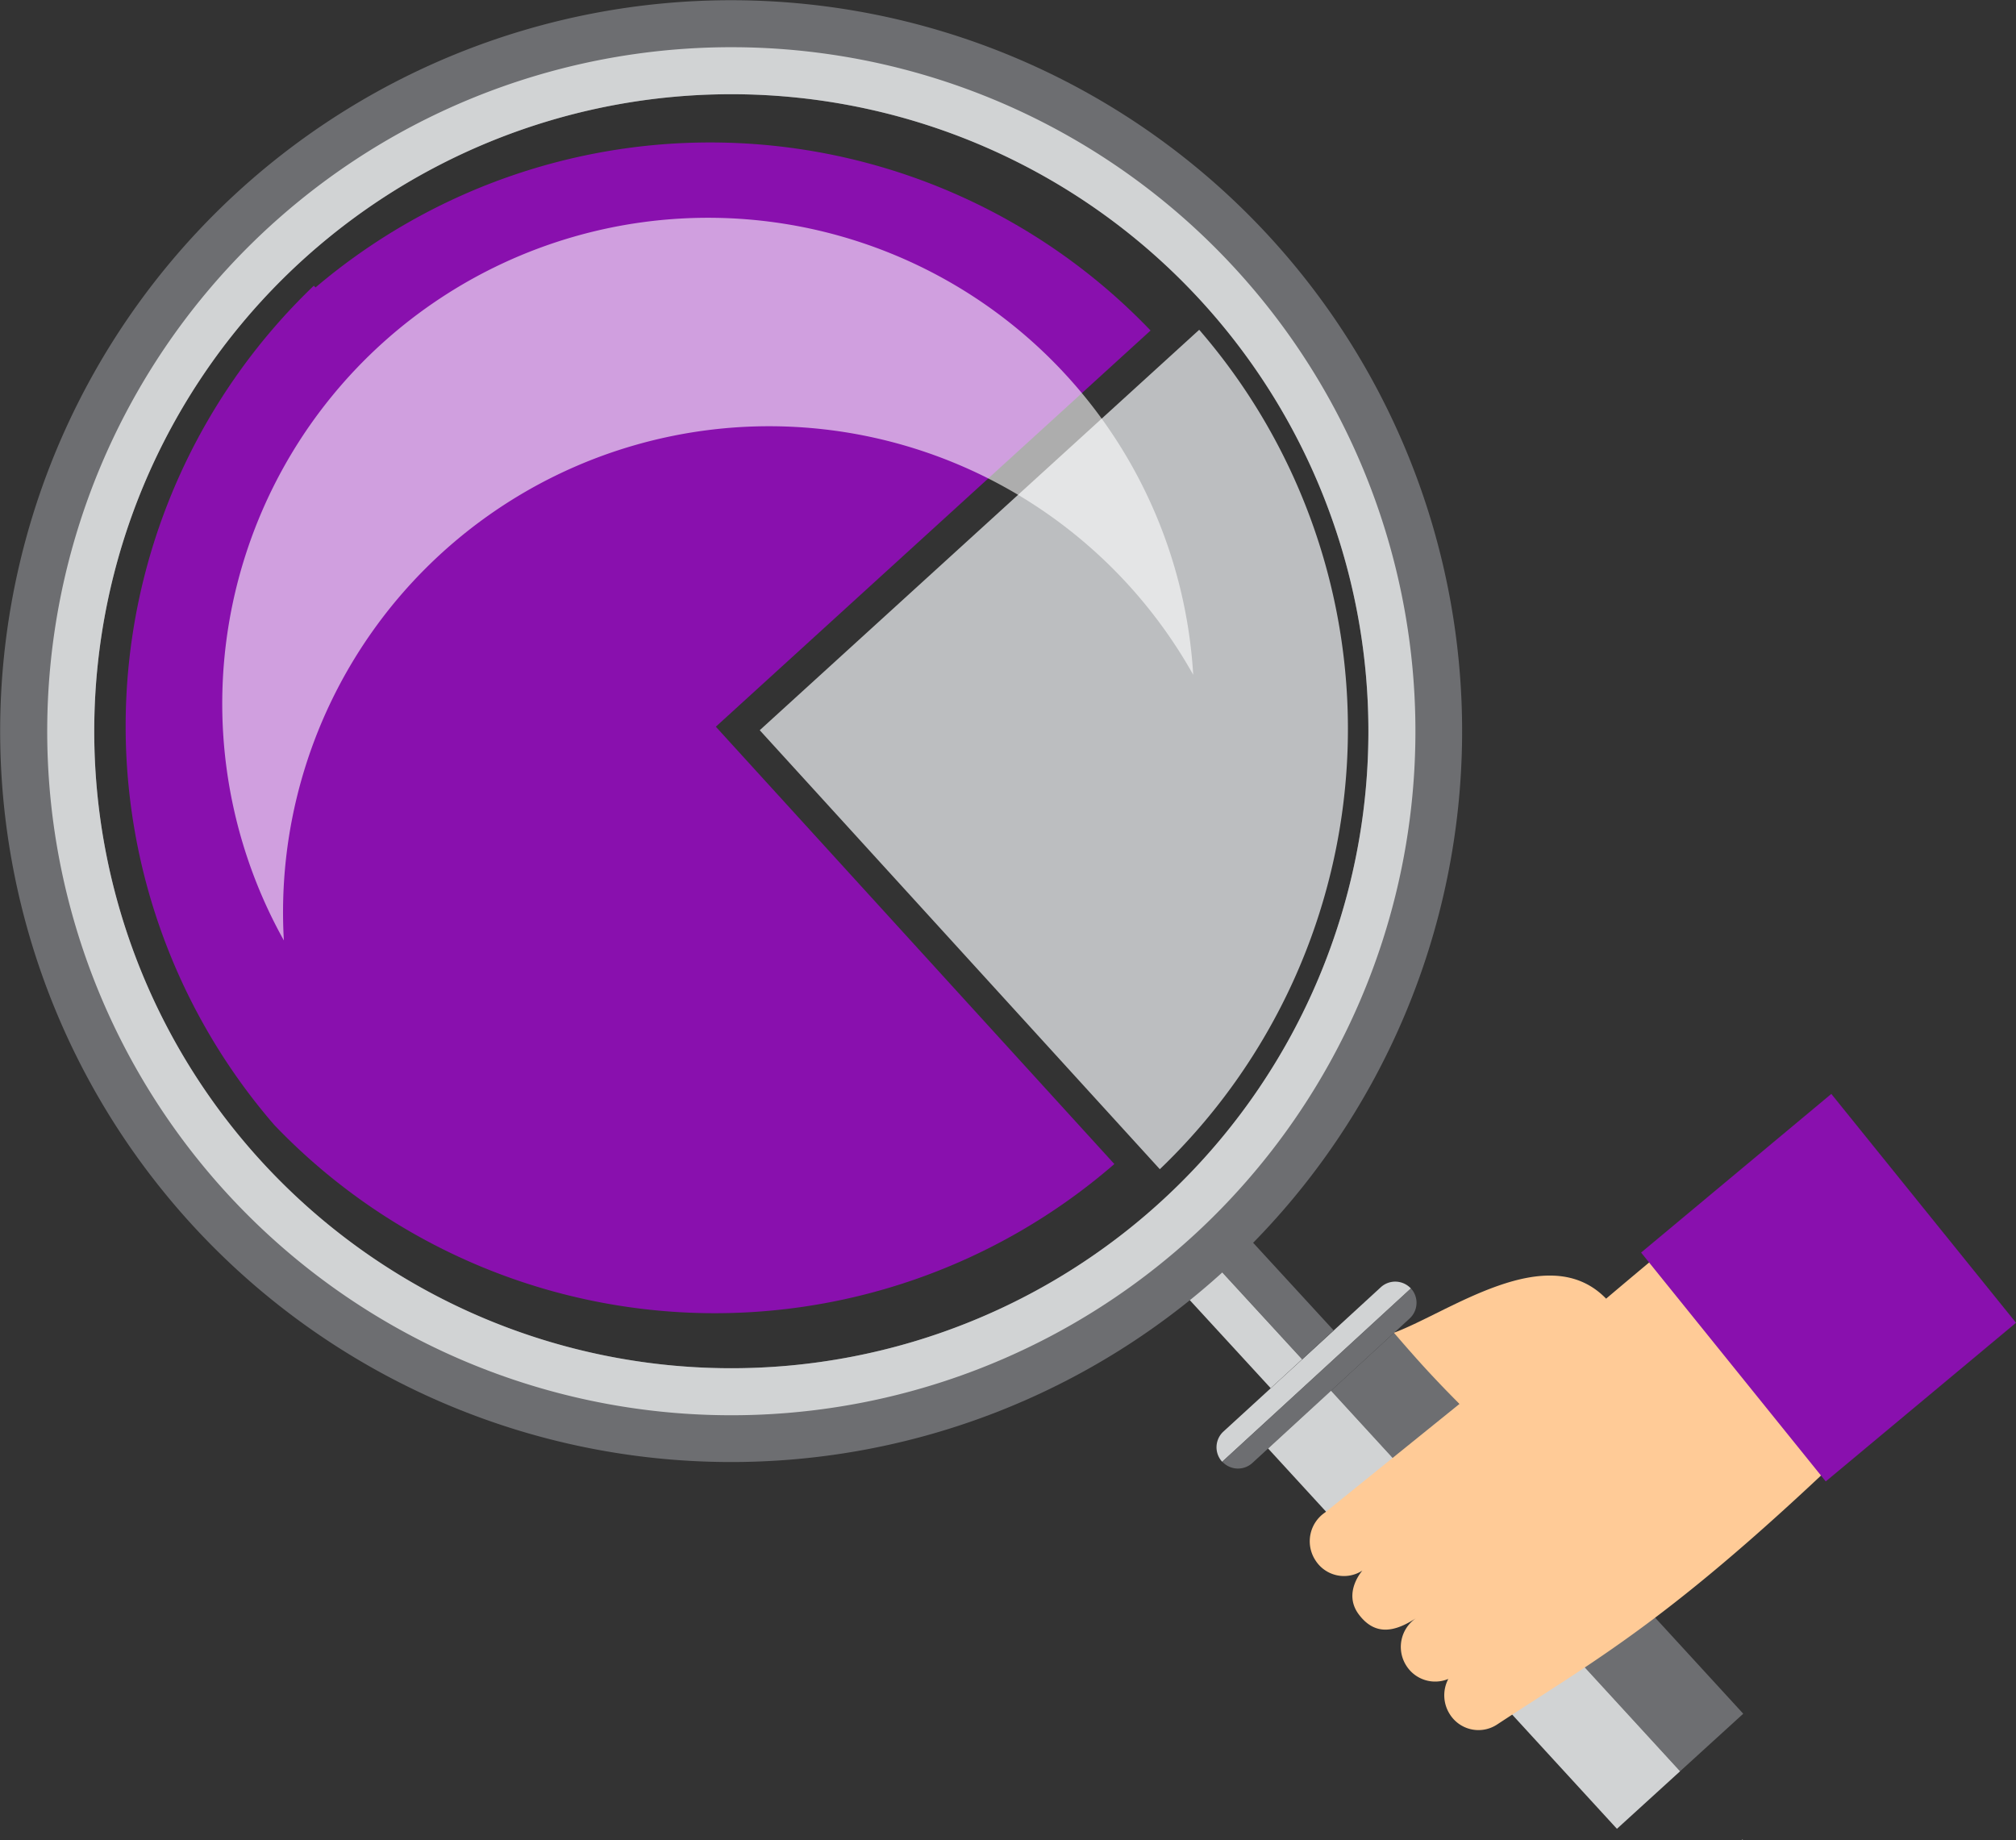
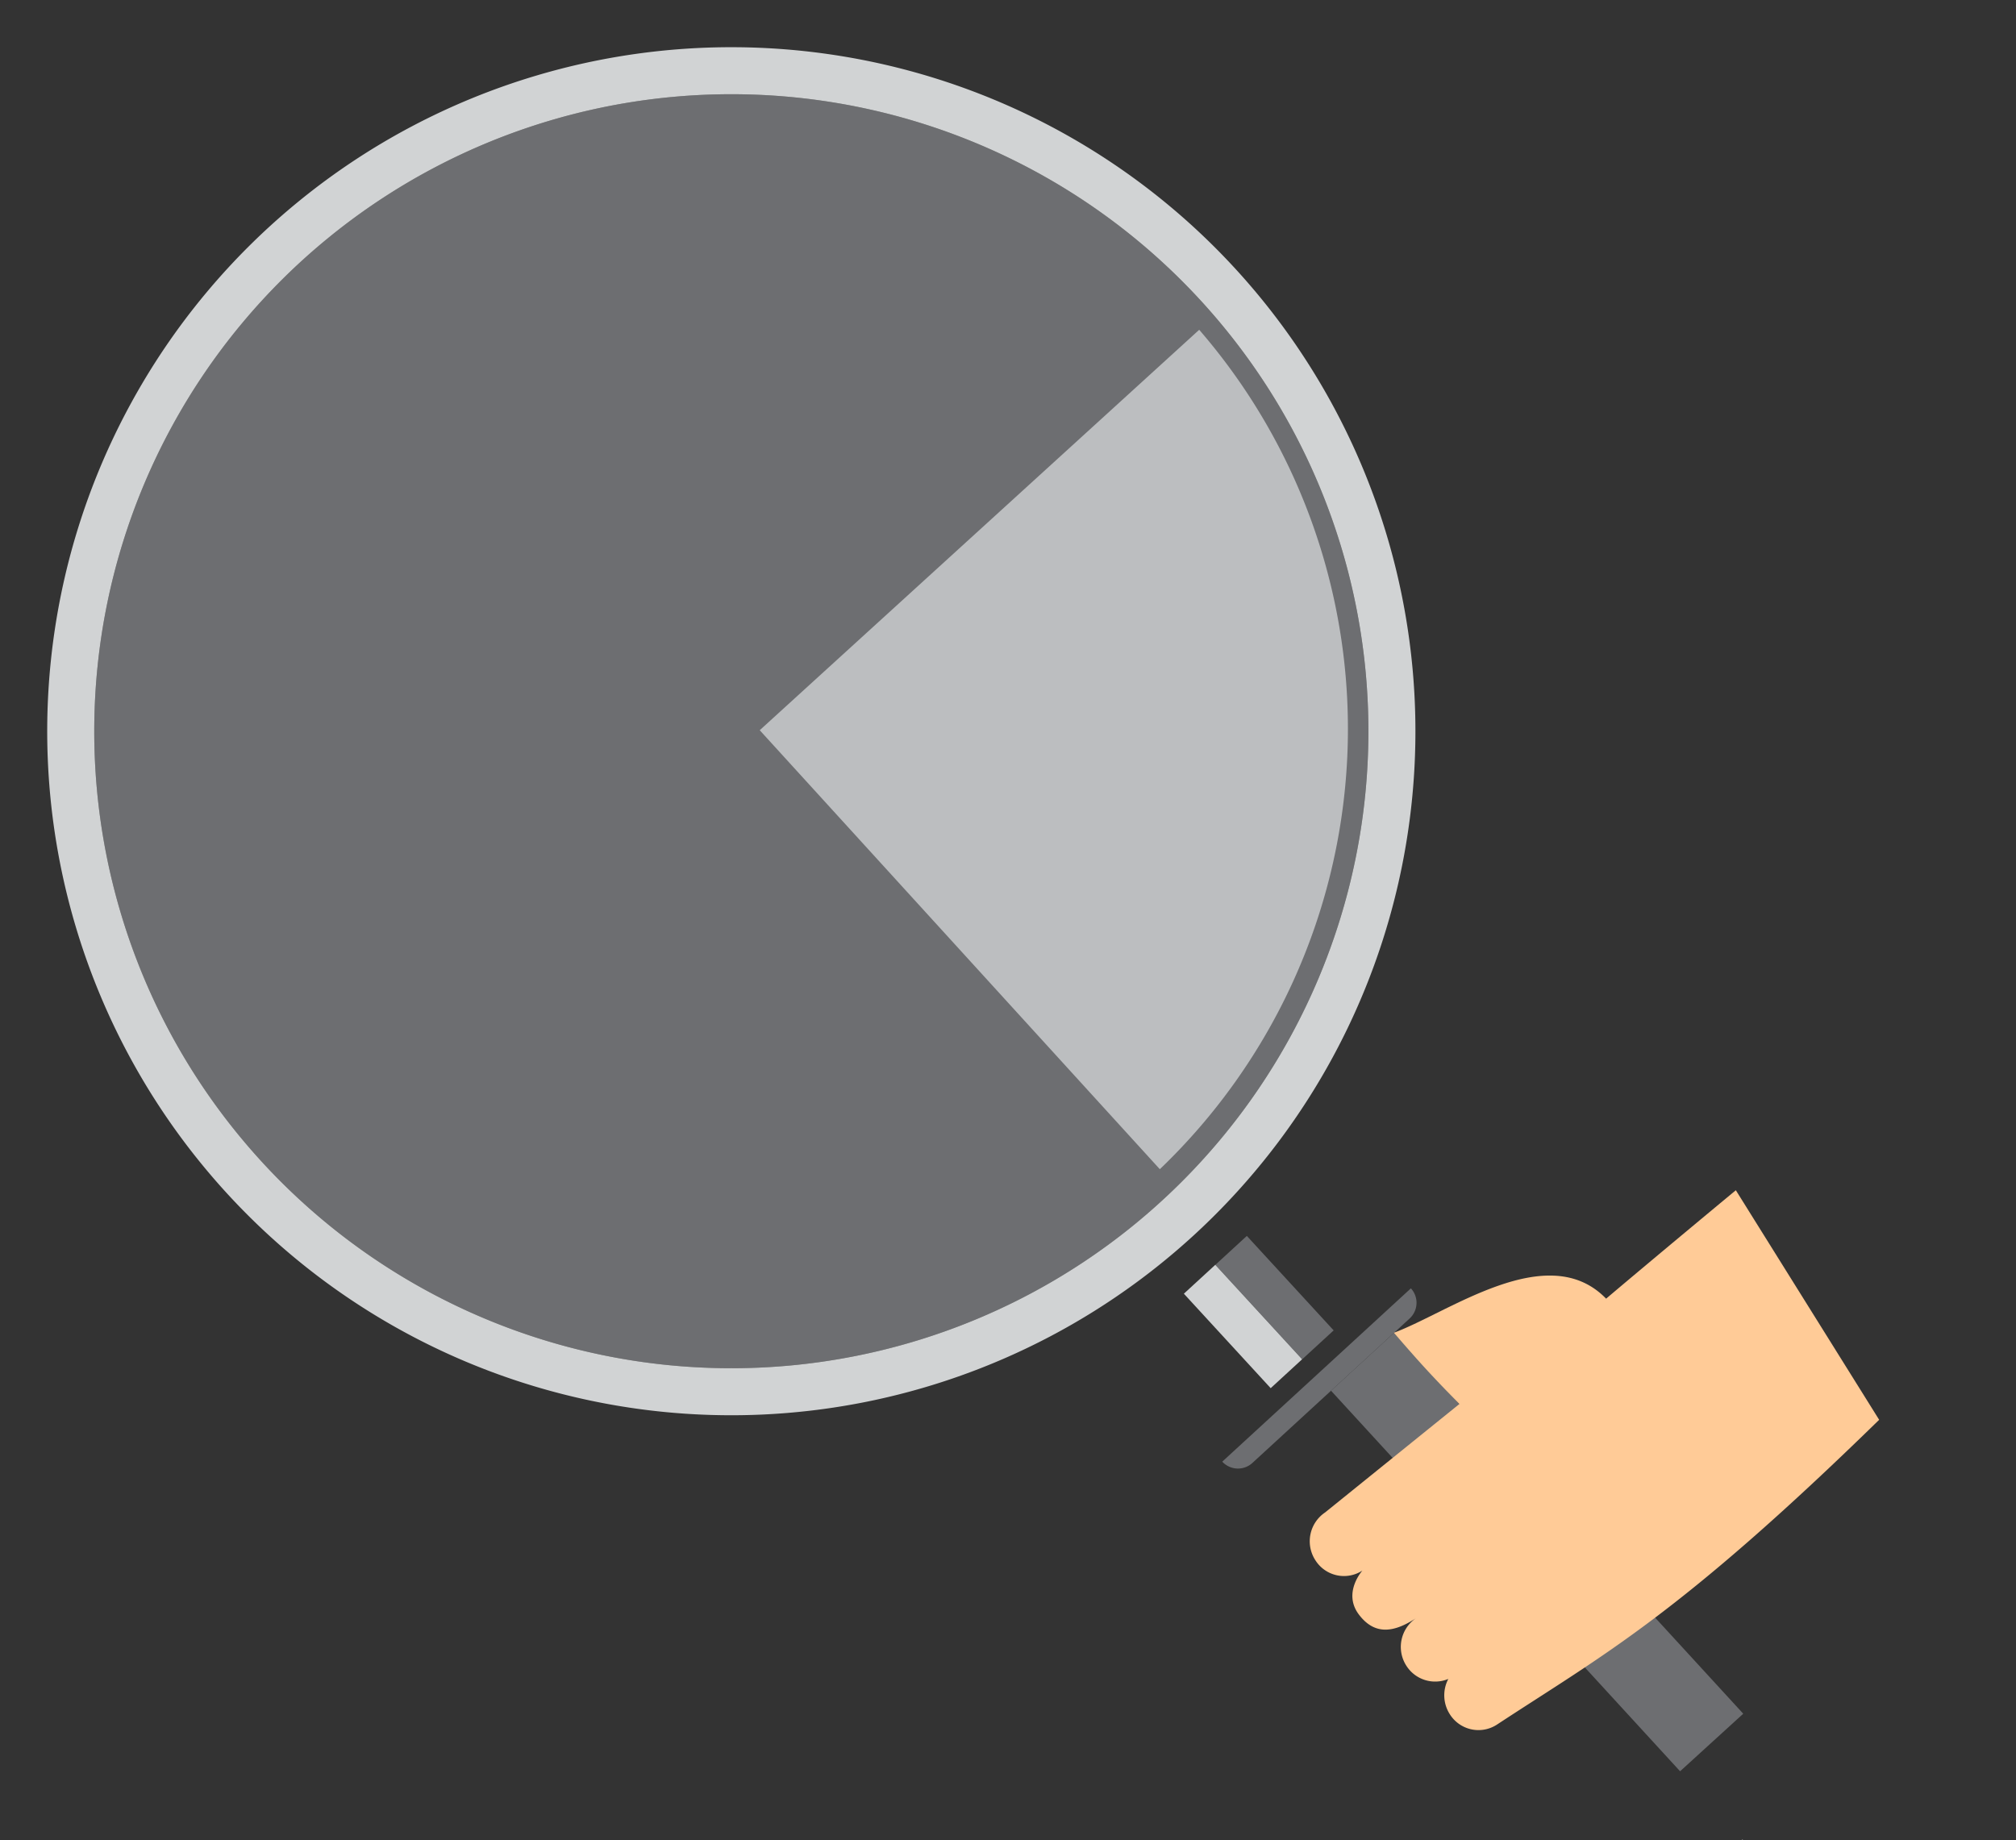
<svg xmlns="http://www.w3.org/2000/svg" viewBox="0 0 413.69 377.63">
  <rect x="0" y="0" width="413.69" height="377.63" fill="#333333" stroke="none" />
  <defs>
    <style>.cls-1{fill:#d1d3d4;}.cls-2{fill:#6d6e71;}.cls-3{fill:#ffcb97;}.cls-4{fill:#8910ae;}.cls-5{fill:#bcbec0;}.cls-6{fill:#fff;opacity:0.6;}</style>
  </defs>
  <title>break-lens</title>
  <g id="Layer_2" data-name="Layer 2">
    <g id="Layer_1-2" data-name="Layer 1">
-       <path class="cls-1" d="M251.06,293.78,267.2,279l16.14-14.82a4.38,4.38,0,0,1,6.19.26l-19.36,17.79L250.8,300A4.39,4.39,0,0,1,251.06,293.78Z" />
      <path class="cls-2" d="M270.16,282.19l19.36-17.79a4.38,4.38,0,0,1-.26,6.19l-16.14,14.83L257,300.23a4.38,4.38,0,0,1-6.19-.26Z" />
      <rect class="cls-2" x="257.15" y="253.15" width="8.76" height="26.33" transform="translate(-111.23 247.16) rotate(-42.58)" />
      <rect class="cls-1" x="250.69" y="259.07" width="8.76" height="26.33" transform="translate(-116.95 244.36) rotate(-42.58)" />
-       <path class="cls-2" d="M6.26,192.82A150,150,0,1,0,107.31,6.26,150,150,0,0,0,6.26,192.82Zm269.12-80A130.73,130.73,0,1,1,112.81,24.76,130.73,130.73,0,0,1,275.38,112.81Z" />
+       <path class="cls-2" d="M6.26,192.82Zm269.12-80A130.73,130.73,0,1,1,112.81,24.76,130.73,130.73,0,0,1,275.38,112.81Z" />
      <path class="cls-1" d="M15.51,190.07A140.38,140.38,0,1,0,110.06,15.51,140.38,140.38,0,0,0,15.51,190.07Zm259.87-77.26A130.73,130.73,0,1,1,112.81,24.76,130.73,130.73,0,0,1,275.38,112.81Z" />
      <path class="cls-1" d="M357.54,377.51l-.13.12.24-.07-.07-.08Z" />
      <polygon class="cls-2" points="357.72 351.7 286.04 273.55 273.13 285.41 344.76 363.51 357.72 351.7" />
-       <polygon class="cls-1" points="273.13 285.41 260.22 297.27 331.8 375.32 344.76 363.51 273.13 285.41" />
      <path class="cls-3" d="M356.2,244.27l29.41,47.11c-41.34,40.37-56.69,48.26-78.44,62.56a6.94,6.94,0,0,1-9.66-2.13,7.2,7.2,0,0,1-.31-7.25,7,7,0,0,1-8.6-2.69,7.14,7.14,0,0,1,2-9.8c-4.37,2.87-8.42,3.71-11.77-.75s.74-9,.74-9a6.93,6.93,0,0,1-9.65-2.12,7.13,7.13,0,0,1,2-9.81l27.55-22.25c-6.47-6.62-8.1-8.49-13.45-14.62,11.3-4.17,31.59-19.34,43.56-7C340.83,257,356.2,244.27,356.2,244.27Z" />
-       <polygon class="cls-4" points="413.69 271.47 375.79 224.5 336.76 257.06 374.65 304.03 413.69 271.47" />
      <path class="cls-5" d="M238,239.95a125.12,125.12,0,0,0,8.08-172.27l-90.18,82.18Z" />
-       <path class="cls-4" d="M236.1,67.83A125.09,125.09,0,0,0,64.74,59l-.34-.37a125.09,125.09,0,0,0-8.1,172.26l0,0a125.09,125.09,0,0,0,172.37,8l-81.78-89.75Z" />
-       <path class="cls-6" d="M129.85,91.48a99.74,99.74,0,0,1,115,47A99.71,99.71,0,1,0,58.25,193,99.74,99.74,0,0,1,129.85,91.48Z" />
    </g>
  </g>
</svg>